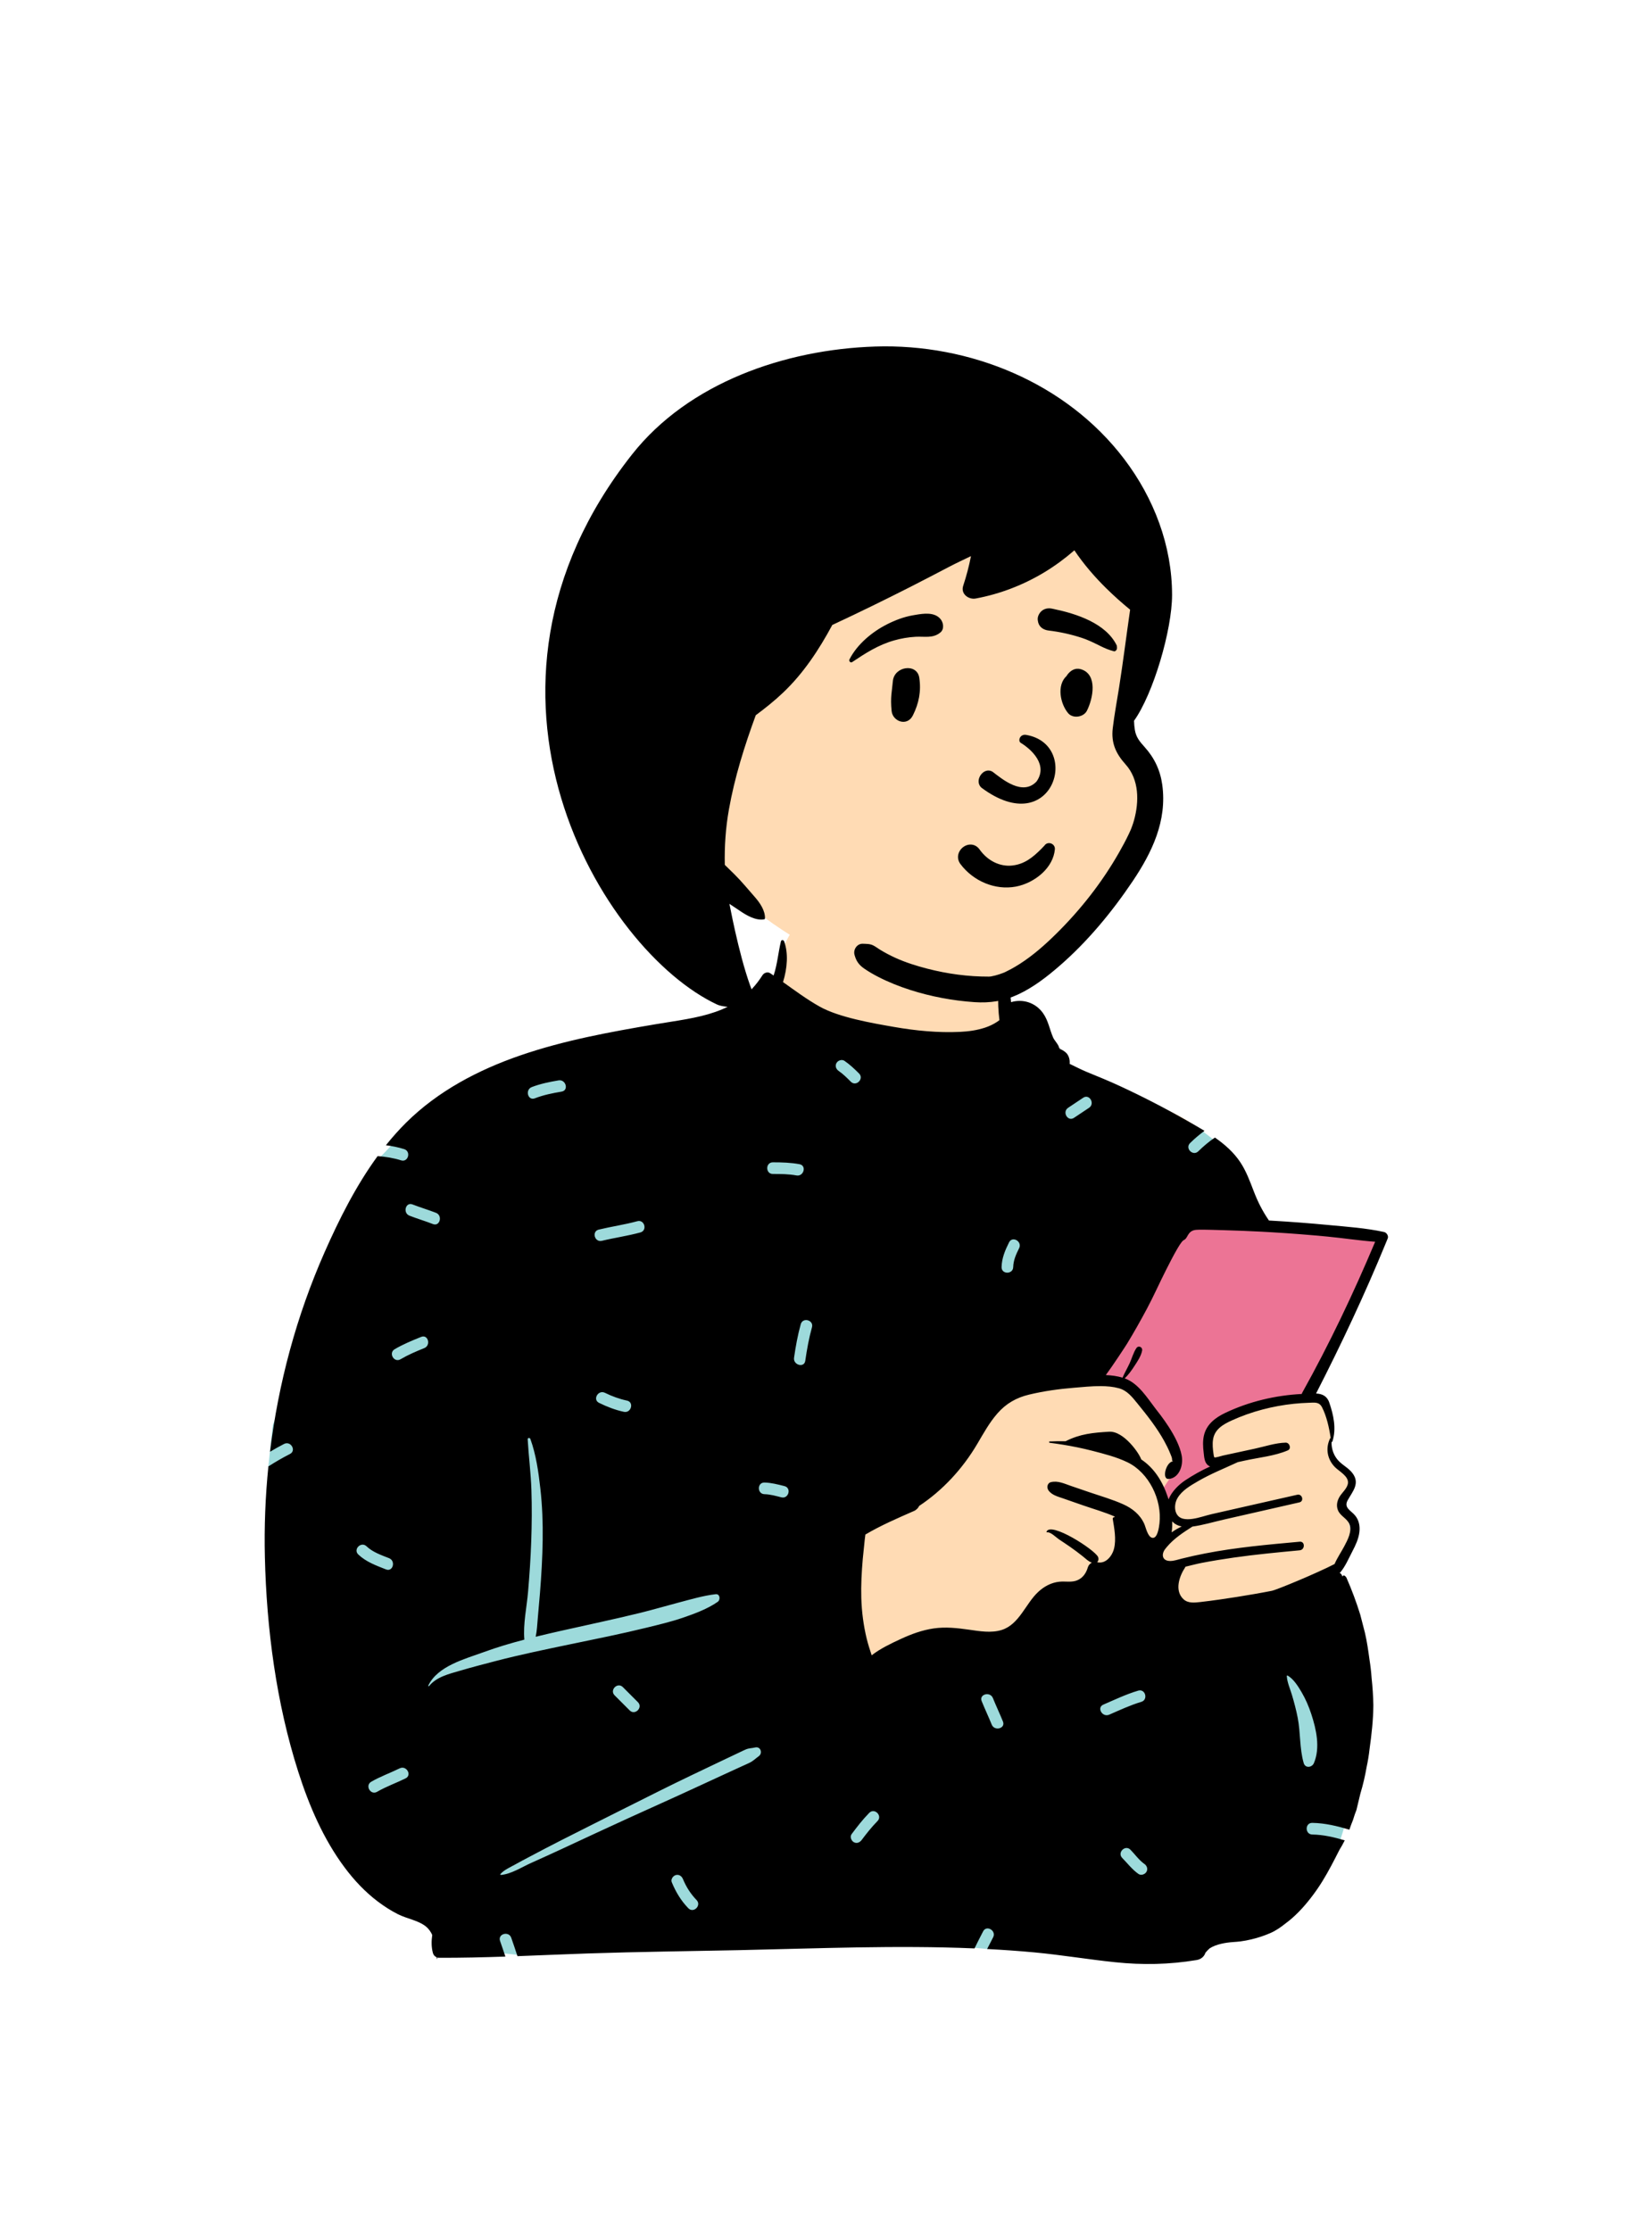
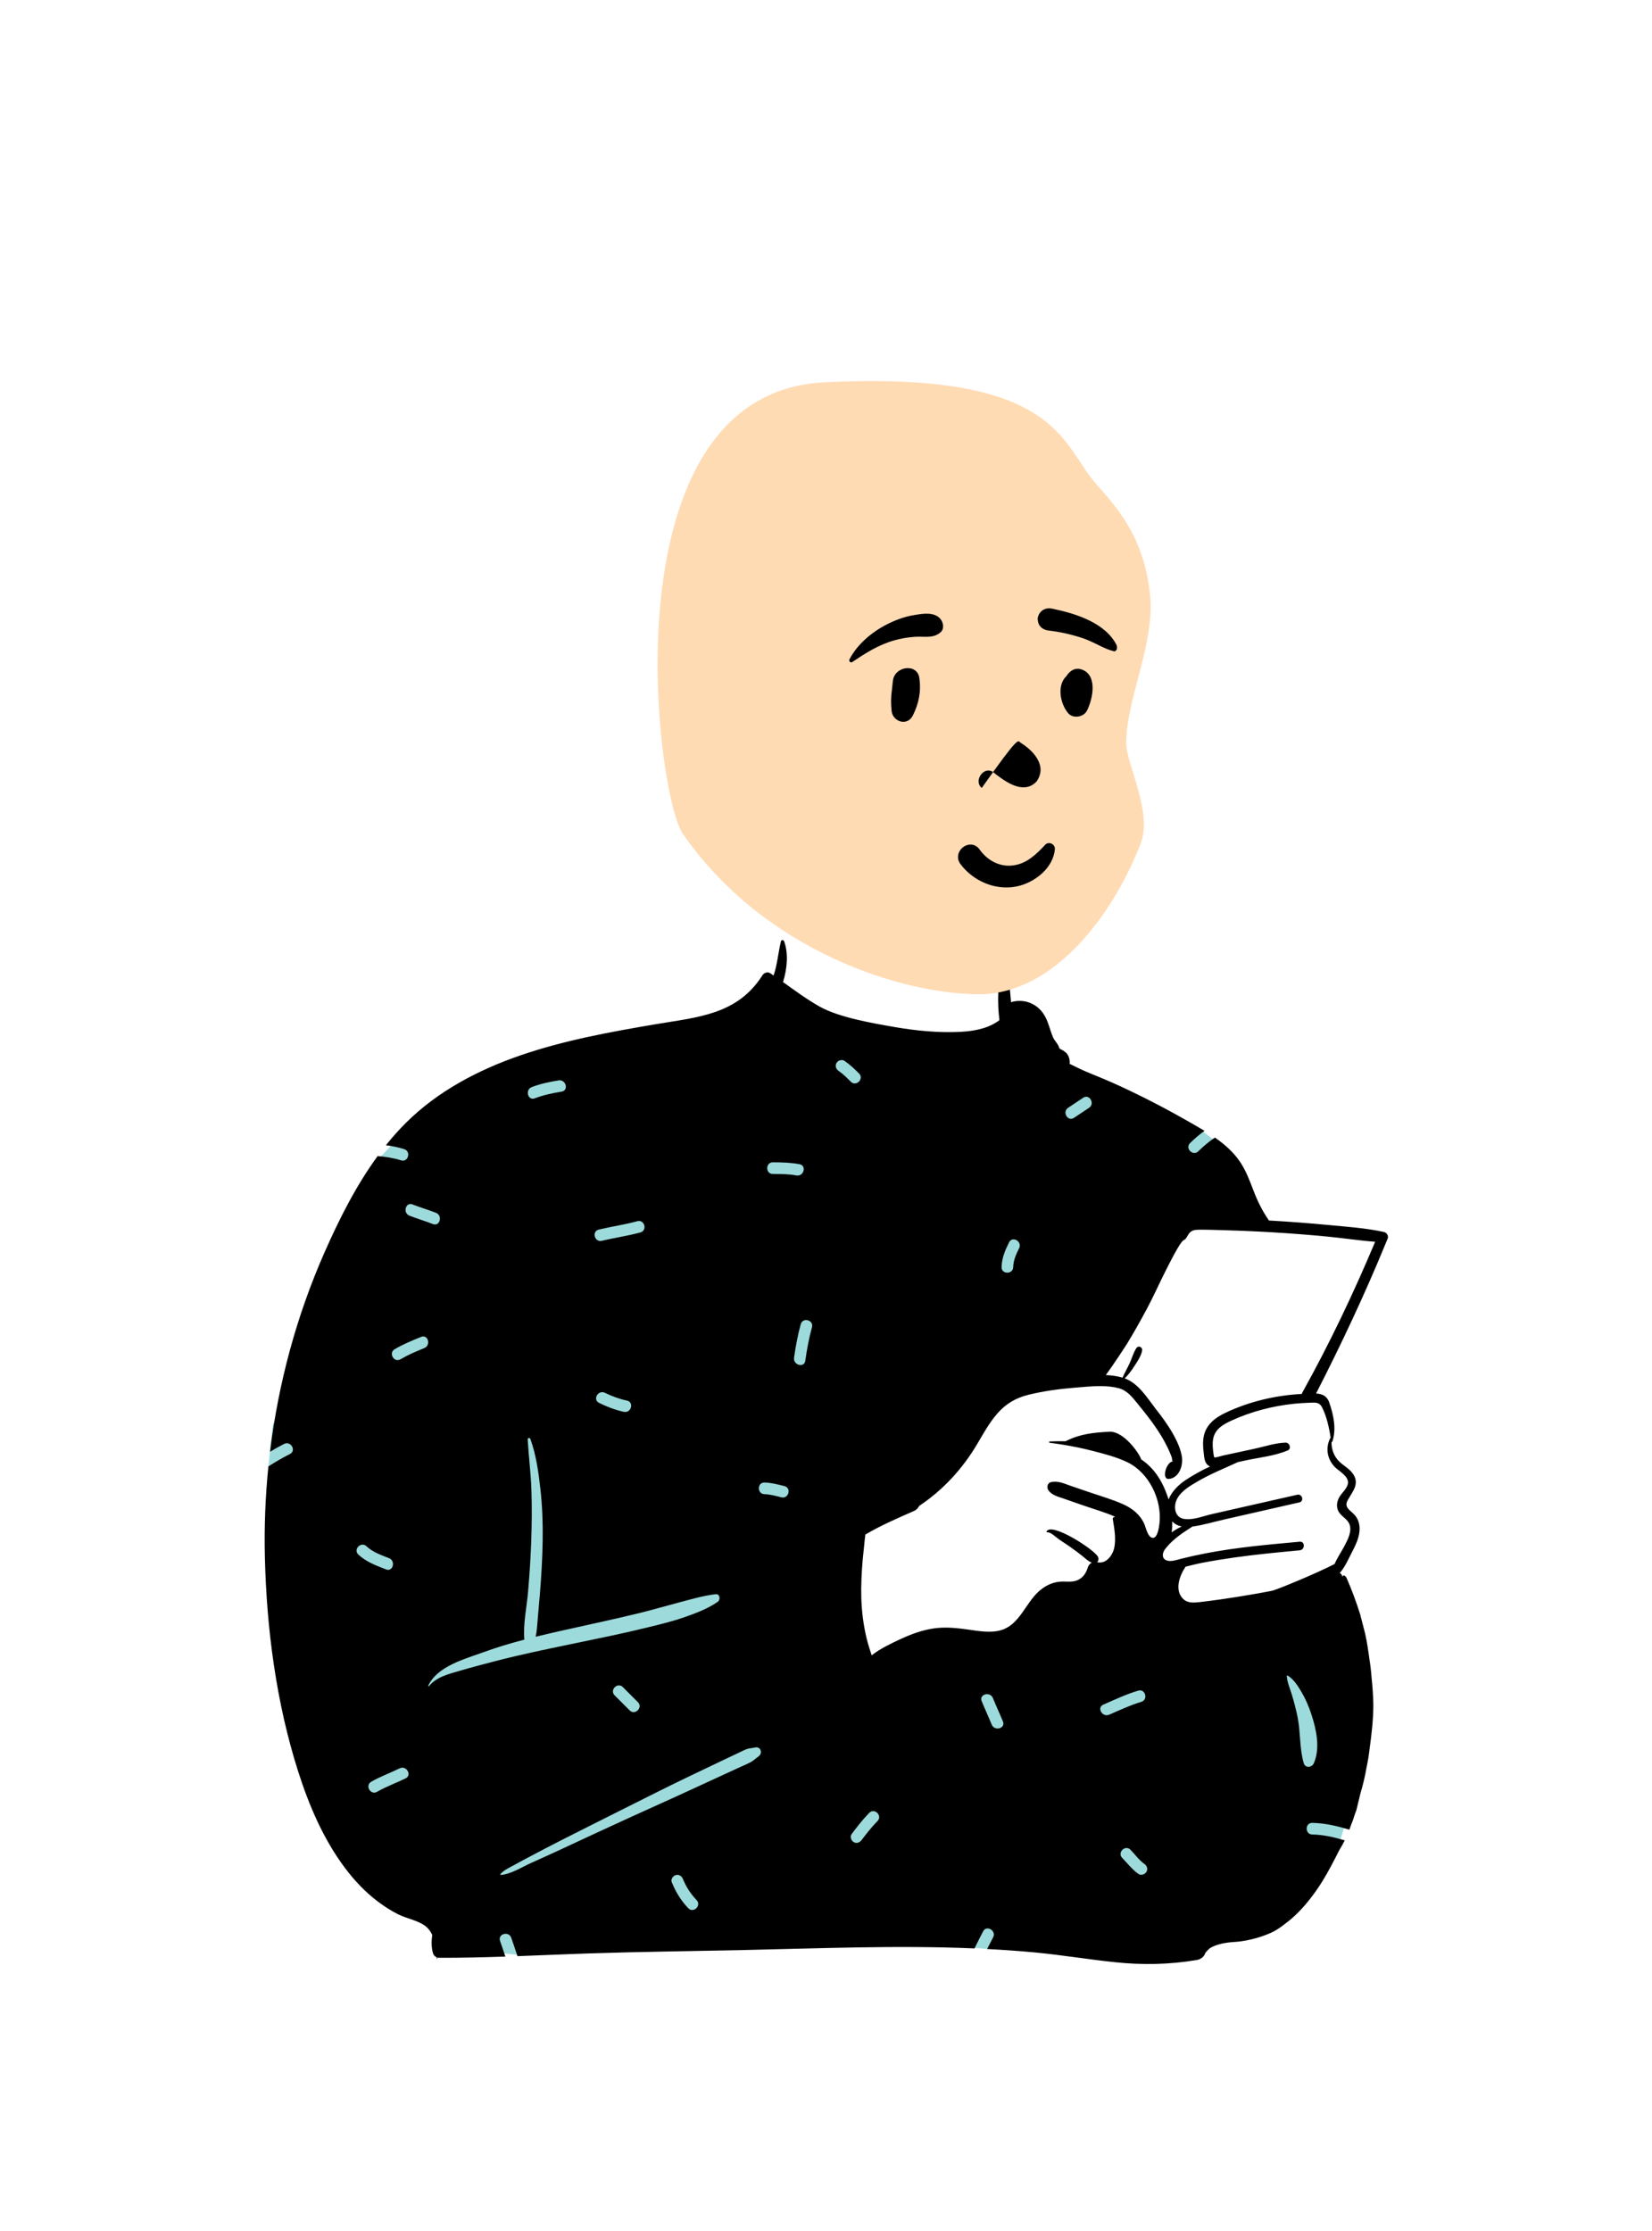
<svg xmlns="http://www.w3.org/2000/svg" width="240" height="324" viewBox="0 0 240 324" fill="none">
-   <path fill-rule="evenodd" clip-rule="evenodd" d="M181.079 176.597C179.237 169.454 177.544 166.425 174.273 163.942C171.213 161.62 166.747 159.669 160.229 158.244C153.441 157.057 153.249 153.528 151.547 147.857C151.051 146.152 148.59 145.698 147.528 146.927C147.378 146.766 147.222 146.618 147.061 146.484C147.205 145.671 146.022 143.34 146.061 142.562C146.474 134.444 143.819 130.367 137.193 128.852C135.751 128.522 125.963 128.328 124.558 128.716C118.415 130.415 112.368 135.808 113.293 142.305C111.365 144.826 109.478 146.364 106.503 147.176C101.87 147.765 104.198 213.41 112.243 252.739C115.696 269.613 198.24 240.892 194.51 232.441C195.039 230.892 194.075 229.189 194.51 227.59C194.825 226.432 195.631 225.953 196.037 224.807C196.608 223.194 195.987 221.029 195.344 219.383C195.081 218.563 195.829 217.68 196.037 216.843C197.023 212.894 194.765 213.242 193.136 210.602C193.16 210.594 193.584 208.71 193.582 208.719C193.831 207.374 193.207 205.65 192.662 204.527C192.294 203.768 191.505 203.293 190.721 203.38C191.51 200.7 192.509 198.47 193.582 195.887C195.48 191.336 197.286 186.574 200.012 182.455C201.128 180.768 200.227 179.216 198.42 179.101C192.573 178.729 186.789 177.887 181.079 176.597Z" fill="#FFDBB4" />
-   <path fill-rule="evenodd" clip-rule="evenodd" d="M171.951 177.149L158.603 199.744C158.603 199.744 161.769 200.06 163.051 200.676C164.332 201.292 170.216 208.774 170.216 208.774L171.151 212.894L168.936 216.216L169.8 218.301C169.8 218.301 170.416 216.888 171.951 215.791C173.485 214.694 176.87 212.894 176.87 212.894C176.87 212.894 175.745 212.292 175.745 211.586C175.745 210.879 174.754 207.865 176.87 206.726C178.985 205.587 189.915 202.923 189.915 202.923L200.993 179.549L171.951 177.149Z" fill="#EC7495" />
  <path fill-rule="evenodd" clip-rule="evenodd" d="M112.407 147.329L154.79 154.77L174.273 163.942L177.453 166.393L158.603 199.744L129.497 205.056L122.081 224.323L123.595 246.04L170.945 240.393L191.37 237.965L196.171 257.354L195.304 265.33L194.042 269.375L143.408 283.049C143.408 283.049 117.624 280.549 113.054 280.549C108.483 280.549 74.972 283.878 74.972 283.878L67.219 283.049C67.219 283.049 50.064 264.964 47.403 258.527C44.743 252.091 38.989 212.964 38.989 212.964L39.623 206.952L54.444 168.8C54.444 168.8 56.423 167.003 58.918 163.942C61.413 160.881 112.407 147.329 112.407 147.329Z" fill="#9DDADB" />
  <path fill-rule="evenodd" clip-rule="evenodd" d="M189.116 202.441C185.286 202.636 181.451 203.546 177.986 205.197C176.569 205.873 175.284 206.85 174.908 208.456C174.718 209.276 174.764 210.124 174.866 210.952C174.942 211.58 174.961 212.381 175.506 212.806C175.599 212.877 175.698 212.932 175.802 212.972C174.524 213.549 173.307 214.243 172.225 214.957C171.236 215.61 170.22 216.616 169.764 217.751C169.726 217.622 169.688 217.502 169.65 217.388C168.872 215.088 167.674 213.205 165.788 211.939C165.573 211.158 163.274 207.797 161.139 207.923C158.8 208.061 156.919 208.232 154.804 209.308C154.033 209.291 153.264 209.301 152.503 209.335C152.372 209.339 152.379 209.517 152.503 209.532C153.12 209.61 153.737 209.697 154.354 209.798C155.82 210.033 157.282 210.331 158.712 210.7C160.428 211.145 162.202 211.59 163.806 212.366C166.916 213.873 168.841 217.813 168.445 221.241C168.38 221.803 168.162 223.502 167.383 223.327C166.724 223.179 166.462 221.803 166.231 221.293C165.614 219.941 164.503 219.057 163.17 218.459C161.605 217.755 159.929 217.28 158.307 216.726C157.388 216.411 156.469 216.096 155.548 215.783C154.605 215.46 153.71 215.014 152.706 215.24C152.1 215.378 152.03 216.1 152.37 216.515C152.888 217.147 153.657 217.333 154.403 217.593C155.387 217.935 156.369 218.278 157.352 218.62C158.871 219.148 160.462 219.594 161.942 220.241L161.896 220.346C161.776 220.313 161.634 220.433 161.657 220.581C161.879 221.949 162.188 223.529 161.845 224.899C161.575 225.985 160.622 227.188 159.384 226.869C159.579 226.691 159.65 226.385 159.519 226.102C159.029 225.053 152.607 220.915 152.034 222.452C152.015 222.506 152.074 222.547 152.121 222.538C152.609 222.437 153.426 223.269 153.817 223.534C154.381 223.914 154.954 224.286 155.512 224.677C156.122 225.104 156.718 225.552 157.299 226.015C157.755 226.379 158.1 226.757 158.623 226.941C158.349 227.072 158.131 227.315 158.038 227.625C157.802 228.435 157.345 229.122 156.553 229.479C155.723 229.851 154.787 229.616 153.912 229.707C152.721 229.828 151.681 230.394 150.813 231.204C148.99 232.907 148.075 235.908 145.525 236.713C144.002 237.193 142.312 236.891 140.769 236.673C139.048 236.43 137.37 236.238 135.636 236.492C133.975 236.735 132.405 237.309 130.888 238.011C129.467 238.668 127.895 239.413 126.633 240.393C126.374 239.592 126.112 238.799 125.913 237.982C125.444 236.048 125.191 234.078 125.129 232.091C125.072 230.2 125.178 228.3 125.34 226.416C125.421 225.476 125.548 224.54 125.628 223.599C125.649 223.362 125.691 223.109 125.723 222.855C127.975 221.526 130.341 220.507 132.726 219.459C132.733 219.457 132.739 219.452 132.745 219.451C132.819 219.417 132.891 219.385 132.965 219.353C132.963 219.349 132.961 219.345 132.957 219.34C133.229 219.174 133.419 218.952 133.533 218.702C136.971 216.422 139.844 213.309 141.986 209.678C142.884 208.156 143.748 206.577 144.923 205.244C146.174 203.821 147.659 202.976 149.497 202.536C151.645 202.021 153.86 201.712 156.061 201.536C157.263 201.441 158.607 201.293 159.917 201.3C160.829 201.306 161.723 201.384 162.543 201.61C163.757 201.944 164.467 202.868 165.23 203.802C165.959 204.698 166.683 205.597 167.364 206.531C168.008 207.416 168.617 208.331 169.145 209.291C169.462 209.866 169.755 210.458 170.003 211.068C170.089 211.284 170.203 211.529 170.256 211.753C170.309 211.979 170.212 212.218 170.465 212.218C169.419 212.233 168.724 214.841 169.764 214.78C171.225 214.695 171.96 212.942 171.674 211.387C171.163 208.613 168.404 205.262 167.858 204.552C166.652 202.984 165.407 200.938 163.476 200.209C163.449 200.198 163.419 200.188 163.392 200.179C163.954 199.647 164.398 199.009 164.822 198.36C165.26 197.692 165.781 196.927 165.925 196.134C166.016 195.629 165.388 195.342 165.091 195.783C164.657 196.428 164.448 197.244 164.125 197.952C163.795 198.67 163.394 199.349 163.077 200.074C162.314 199.839 161.491 199.732 160.652 199.696C161.71 198.263 163.518 195.498 163.736 195.143C164.738 193.499 165.691 191.804 166.601 190.106C167.585 188.268 168.429 186.353 169.371 184.493C169.905 183.439 170.444 182.375 171.038 181.352C171.243 181.002 171.462 180.651 171.712 180.332C171.76 180.268 171.822 180.216 171.879 180.156C171.944 180.12 172.012 180.08 172.05 180.059C172.392 179.863 172.512 179.406 172.753 179.116C173.138 178.649 173.59 178.594 174.169 178.588C175.402 178.575 176.641 178.624 177.872 178.658C179.683 178.708 181.491 178.78 183.3 178.875C183.847 178.905 184.392 178.935 184.939 178.968C187.569 179.125 190.198 179.33 192.819 179.581C195.139 179.803 197.459 180.165 199.781 180.338C196.637 187.809 193.151 195.145 189.204 202.226C189.164 202.297 189.135 202.369 189.116 202.441ZM171.674 221.688C171.167 221.921 170.674 222.21 170.216 222.54C170.292 222.027 170.311 221.486 170.29 220.942C170.668 221.348 171.152 221.581 171.674 221.688ZM193.318 208.836C193.282 208.84 193.249 208.859 193.232 208.895C192.53 210.343 192.824 211.96 193.969 213.095C194.569 213.687 195.877 214.355 195.834 215.327C195.798 216.113 194.943 216.772 194.577 217.421C194.237 218.026 194.111 218.689 194.383 219.345C194.732 220.184 195.706 220.518 196.039 221.342C196.462 222.388 195.775 223.65 195.294 224.561C194.846 225.404 194.267 226.247 193.882 227.139C191.307 228.473 185.463 230.895 184.76 231.03C183.902 231.197 183.042 231.356 182.18 231.504C180.526 231.791 178.868 232.057 177.205 232.292C176.258 232.425 175.31 232.556 174.361 232.66C173.533 232.748 172.599 232.869 171.932 232.246C170.586 230.986 171.34 228.874 172.192 227.602C172.208 227.577 172.208 227.553 172.202 227.532C173.005 227.344 173.806 227.124 174.604 226.97C176.14 226.674 177.687 226.425 179.235 226.203C182.417 225.748 185.62 225.448 188.818 225.146C189.61 225.07 189.619 223.823 188.818 223.897C184.223 224.318 179.605 224.717 175.071 225.603C173.934 225.822 172.806 226.072 171.684 226.353C171.154 226.484 170.586 226.689 170.03 226.696C169.996 226.696 169.962 226.696 169.929 226.693C168.841 226.66 168.682 225.728 169.28 224.952C169.354 224.857 169.43 224.761 169.508 224.671C170.565 223.411 171.881 222.57 173.237 221.699C174.756 221.492 176.271 221.031 177.758 220.693C181.43 219.856 185.102 219.019 188.776 218.184C189.496 218.019 189.19 216.912 188.47 217.075C185.681 217.707 182.892 218.339 180.103 218.97L176.022 219.896C175.206 220.08 174.188 220.45 173.229 220.583C172.756 220.649 172.297 220.657 171.883 220.56C170.546 220.243 170.478 218.571 171.055 217.578C171.701 216.462 172.923 215.764 174.006 215.132C175.884 214.035 177.883 213.247 179.835 212.338C180.182 212.262 180.528 212.186 180.875 212.11C182.89 211.666 185.193 211.449 187.09 210.635C187.658 210.394 187.348 209.498 186.786 209.51C185.313 209.542 183.773 210.066 182.334 210.377C180.777 210.715 179.218 211.051 177.661 211.387C177.505 211.421 176.58 211.717 176.44 211.651C176.351 211.609 176.32 211.301 176.29 211.098C176.195 210.43 176.125 209.728 176.229 209.058C176.457 207.555 177.71 206.85 178.977 206.273C181.8 204.99 184.895 204.187 187.975 203.865C188.685 203.791 189.395 203.745 190.109 203.722C190.948 203.696 191.639 203.548 192.063 204.375C192.731 205.677 193.099 207.351 193.318 208.836ZM189.398 256.04C188.783 253.912 188.95 251.64 188.529 249.47C188.312 248.35 188.015 247.239 187.691 246.146C187.429 245.263 186.993 244.324 186.944 243.403C186.941 243.341 187.013 243.306 187.063 243.334C187.931 243.831 188.597 244.906 189.092 245.749C189.684 246.758 190.137 247.815 190.501 248.926C191.229 251.139 191.826 253.809 190.888 256.04C190.609 256.704 189.628 256.837 189.398 256.04ZM165.396 272.149C164.48 271.509 163.812 270.614 163.035 269.825C162.27 269.049 163.465 267.853 164.23 268.63C164.893 269.303 165.469 270.144 166.249 270.689C166.625 270.951 166.799 271.424 166.553 271.845C166.335 272.217 165.771 272.41 165.396 272.149ZM160.285 247.559C161.958 246.835 163.604 246.047 165.355 245.526C166.401 245.214 166.844 246.846 165.804 247.156C164.191 247.636 162.679 248.352 161.138 249.018C160.149 249.446 159.29 247.989 160.285 247.559ZM142.617 247.052C142.208 246.042 143.844 245.607 144.247 246.603C144.711 247.749 145.243 248.865 145.707 250.011C146.116 251.021 144.481 251.457 144.077 250.461C143.613 249.315 143.081 248.198 142.617 247.052ZM125.178 267.219C124.906 267.583 124.451 267.78 124.022 267.523C123.662 267.307 123.443 266.734 123.719 266.366C124.524 265.292 125.34 264.231 126.285 263.273C127.05 262.497 128.245 263.693 127.48 264.469C126.637 265.324 125.898 266.26 125.178 267.219ZM122.685 154.064C123.461 154.594 124.14 155.238 124.803 155.901C125.574 156.671 124.378 157.866 123.608 157.096C123.049 156.538 122.486 155.971 121.832 155.524C121.454 155.266 121.284 154.785 121.529 154.367C121.748 153.993 122.308 153.807 122.685 154.064ZM148.056 181.273C147.618 182.151 147.223 183.012 147.198 184.011C147.171 185.099 145.481 185.099 145.508 184.011C145.54 182.704 146.022 181.571 146.597 180.419C147.083 179.444 148.541 180.302 148.056 181.273ZM157.365 159.42C158.273 158.815 159.118 160.28 158.218 160.88C157.488 161.367 156.757 161.854 156.027 162.341C155.119 162.947 154.274 161.482 155.174 160.881C155.904 160.394 156.634 159.907 157.365 159.42ZM116.988 197.627C116.833 198.701 115.205 198.242 115.358 197.178C115.596 195.533 115.886 193.91 116.332 192.308C116.624 191.259 118.254 191.708 117.962 192.757C117.516 194.359 117.226 195.982 116.988 197.627ZM111.063 216.995C109.975 216.972 109.975 215.281 111.063 215.304C112.047 215.325 113.015 215.584 113.965 215.821C115.021 216.085 114.571 217.716 113.515 217.452C112.713 217.251 111.895 217.013 111.063 216.995ZM108.875 256.01C108.502 256.192 108.118 256.356 107.74 256.529C106.984 256.875 106.228 257.221 105.472 257.568C103.897 258.292 102.323 259.017 100.751 259.745C97.603 261.203 94.43 262.609 91.275 264.051C88.057 265.522 84.848 267.012 81.642 268.509C80.132 269.215 78.611 269.894 77.092 270.581C75.794 271.168 74.189 272.195 72.763 272.291C72.69 272.296 72.665 272.204 72.707 272.156C73.246 271.543 74.105 271.187 74.813 270.789C75.535 270.382 76.272 269.999 77.005 269.611C78.533 268.801 80.064 267.997 81.607 267.216C84.693 265.653 87.786 264.102 90.879 262.552C94.034 260.972 97.184 259.381 100.367 257.857C101.865 257.139 103.365 256.424 104.865 255.711C105.678 255.324 106.492 254.939 107.305 254.554C107.656 254.387 108.004 254.208 108.363 254.059C108.841 253.861 109.203 253.902 109.696 253.78C110.498 253.582 110.846 254.603 110.23 255.048C109.722 255.414 109.455 255.727 108.875 256.01ZM97.592 273.348C97.419 272.926 97.782 272.413 98.183 272.308C98.662 272.181 99.047 272.473 99.222 272.898C99.686 274.026 100.346 275.06 101.195 275.934C101.954 276.715 100.76 277.911 100 277.129C98.935 276.034 98.171 274.754 97.592 273.348ZM89.291 246.208C88.521 245.437 89.716 244.242 90.486 245.012L92.677 247.203C93.447 247.974 92.251 249.17 91.481 248.399L89.291 246.208ZM66.819 242.635C65.244 243.097 63.407 243.522 62.333 244.866C62.281 244.932 62.193 244.848 62.224 244.782C63.599 241.931 67.541 240.932 70.27 239.933C72.2 239.226 74.181 238.64 76.178 238.117C75.978 235.838 76.529 233.395 76.72 231.127C76.925 228.705 77.091 226.277 77.176 223.848C77.263 221.37 77.285 218.875 77.203 216.396C77.122 213.926 76.802 211.487 76.661 209.026C76.648 208.788 76.979 208.776 77.05 208.973C77.88 211.257 78.234 213.787 78.504 216.196C78.782 218.677 78.874 221.15 78.839 223.646C78.802 226.212 78.653 228.771 78.448 231.329C78.351 232.541 78.239 233.752 78.132 234.963C78.051 235.888 78.014 236.805 77.825 237.7C79.03 237.404 80.237 237.124 81.441 236.852C85.279 235.986 89.133 235.182 92.955 234.245C94.831 233.785 96.68 233.235 98.547 232.746C100.306 232.285 102.162 231.727 103.968 231.521C104.612 231.448 104.694 232.329 104.268 232.629C102.8 233.659 100.851 234.377 99.156 234.954C97.455 235.533 95.687 235.95 93.943 236.378C90.307 237.273 86.636 238.005 82.971 238.766C79.311 239.528 75.644 240.283 72.026 241.222C70.283 241.674 68.546 242.128 66.819 242.635ZM58.188 197.402C57.248 197.954 56.398 196.492 57.336 195.942C58.562 195.221 59.87 194.68 61.188 194.152C62.2 193.747 62.635 195.383 61.638 195.783C60.453 196.257 59.291 196.754 58.188 197.402ZM54.782 260.218C53.838 260.765 52.988 259.304 53.929 258.758C55.25 257.992 56.697 257.481 58.066 256.81C59.041 256.333 59.896 257.792 58.919 258.27C57.55 258.941 56.103 259.452 54.782 260.218ZM53.249 224.561C54.162 225.428 55.379 225.836 56.527 226.291C57.528 226.688 57.089 228.322 56.078 227.922C54.648 227.354 53.191 226.836 52.054 225.756C51.264 225.005 52.461 223.811 53.249 224.561ZM63.342 176.135C64.345 176.528 63.906 178.163 62.892 177.765C61.769 177.325 60.609 176.989 59.485 176.548C58.483 176.155 58.922 174.52 59.934 174.918C61.058 175.358 62.218 175.694 63.342 176.135ZM81.146 156.9C82.212 156.721 82.665 158.35 81.595 158.531C80.268 158.755 78.96 159.017 77.701 159.505C76.684 159.898 76.248 158.263 77.252 157.874C78.511 157.387 79.819 157.125 81.146 156.9ZM87.029 203.732C86.052 203.251 86.909 201.794 87.882 202.272C88.907 202.776 89.969 203.166 91.087 203.404C92.152 203.631 91.698 205.261 90.638 205.035C89.379 204.766 88.181 204.299 87.029 203.732ZM92.585 177.352C93.637 177.064 94.082 178.695 93.034 178.983C91.191 179.488 89.293 179.751 87.436 180.2C86.378 180.456 85.93 178.826 86.987 178.57C88.844 178.12 90.742 177.858 92.585 177.352ZM116.155 169.074C117.225 169.272 116.769 170.901 115.706 170.705C114.574 170.495 113.427 170.492 112.279 170.491C111.19 170.491 111.192 168.8 112.279 168.8C113.583 168.801 114.87 168.836 116.155 169.074ZM193.027 177.907C190.265 177.643 187.5 177.432 184.73 177.273C184.601 177.267 184.475 177.259 184.345 177.252C184.331 177.223 184.312 177.195 184.293 177.165C183.389 175.838 182.723 174.511 182.146 173.01C181.595 171.582 181.06 170.109 180.211 168.819C179.242 167.351 177.935 166.201 176.501 165.205C175.632 165.79 174.825 166.475 174.087 167.2C173.31 167.964 172.115 166.769 172.892 166.005C173.548 165.36 174.248 164.764 174.988 164.226C174.134 163.706 173.262 163.218 172.411 162.732C169.223 160.913 165.959 159.23 162.627 157.692C161.079 156.975 159.511 156.339 157.933 155.694C157.083 155.348 156.245 154.902 155.396 154.5C155.457 153.9 155.277 153.228 154.817 152.833C154.477 152.543 154.213 152.435 153.807 152.231C153.716 152.199 153.661 152.18 153.636 152.169C153.655 152.173 153.71 152.19 153.8 152.22C154.016 152.319 154.033 152.29 153.851 152.133C153.841 151.791 153.167 151.068 153.013 150.715C152.476 149.504 152.309 148.223 151.517 147.12C150.425 145.6 148.591 145.026 146.881 145.541C146.704 143.713 146.658 141.805 145.969 140.173C145.95 140.129 145.889 140.109 145.861 140.158C145.143 141.382 145.082 142.745 145.027 144.157C144.974 145.482 145.024 146.837 145.198 148.153C145.088 148.238 144.976 148.318 144.86 148.396C144.315 148.756 143.727 149.033 143.11 149.238C141.936 149.626 140.704 149.796 139.472 149.855C136.293 150.007 133.016 149.686 129.889 149.14C126.727 148.589 121.878 147.76 119.064 146.177C117.207 145.133 115.494 143.859 113.757 142.624C114.386 140.595 114.547 138.414 113.913 136.7C113.837 136.495 113.516 136.457 113.455 136.7C113.058 138.336 112.941 139.98 112.413 141.597C112.405 141.621 112.396 141.646 112.388 141.669C112.223 141.557 112.058 141.447 111.894 141.337C111.513 141.086 110.996 141.274 110.767 141.633C107.119 147.384 101.341 147.714 95.273 148.741C88.633 149.865 81.959 151.078 75.575 153.279C69.469 155.384 63.634 158.448 59.011 163.026C57.965 164.063 56.986 165.167 56.062 166.32C56.956 166.433 57.842 166.608 58.717 166.883C59.753 167.209 59.308 168.84 58.268 168.513C57.144 168.16 56.007 167.985 54.858 167.898C51.717 172.197 49.268 177.071 47.151 181.868C43.089 191.066 40.444 200.862 39.228 210.835C39.896 210.434 40.576 210.053 41.273 209.698C42.241 209.205 43.096 210.664 42.126 211.158C41.049 211.706 40.004 212.31 38.99 212.964C38.548 217.33 38.376 221.723 38.48 226.11C38.727 236.568 40.139 247.332 43.331 257.309C44.896 262.206 46.971 267.063 50.062 271.202C51.46 273.076 53.049 274.767 54.921 276.177C55.827 276.861 56.786 277.472 57.798 277.988C59.102 278.656 60.801 278.876 61.925 279.82C62.294 280.131 62.579 280.541 62.795 281.004C62.67 281.883 62.656 282.764 62.896 283.644C62.972 283.919 63.179 284.142 63.435 284.25C63.439 284.326 63.439 284.4 63.439 284.472C63.439 284.506 63.49 284.514 63.496 284.481C63.507 284.415 63.517 284.35 63.528 284.282C63.61 284.309 63.697 284.322 63.786 284.322C66.995 284.334 70.208 284.256 73.421 284.147C73.173 283.386 72.904 282.631 72.645 281.869C72.295 280.835 73.927 280.395 74.275 281.42C74.578 282.31 74.894 283.192 75.175 284.086C78.618 283.958 82.06 283.804 85.496 283.69C92.803 283.447 100.109 283.367 107.419 283.213C118.77 282.972 130.204 282.479 141.574 282.961C141.967 282.126 142.407 281.311 142.824 280.487C143.316 279.516 144.774 280.372 144.284 281.341C143.994 281.913 143.693 282.478 143.408 283.049C145.71 283.169 148.011 283.327 150.306 283.542C154.223 283.91 158.102 284.563 162.015 284.969C165.993 285.383 169.884 285.309 173.831 284.652C174.541 284.534 174.959 284.104 175.132 283.572C175.138 283.57 175.143 283.566 175.147 283.559C175.35 283.322 175.54 283.126 175.736 282.955C175.971 282.803 176.225 282.674 176.522 282.559C177.078 282.348 177.657 282.219 178.244 282.133C178.891 282.036 179.546 282.027 180.192 281.947C180.737 281.877 181.27 281.773 181.802 281.647C182.759 281.418 183.667 281.12 184.572 280.725C185.36 280.381 186.071 279.886 186.744 279.347C188.134 278.33 189.338 277.033 190.39 275.684C191.003 274.896 191.579 274.078 192.103 273.226C193.016 271.751 193.794 270.219 194.579 268.674C194.865 268.216 195.125 267.747 195.363 267.268C193.827 266.816 192.276 266.447 190.648 266.421C189.56 266.403 189.56 264.712 190.648 264.73C192.515 264.76 194.282 265.196 196.037 265.716C196.122 265.489 196.204 265.26 196.28 265.028C196.489 264.544 196.663 264.047 196.806 263.544C196.89 263.316 196.975 263.088 197.06 262.86C197.25 262.069 197.44 261.277 197.632 260.484C198.015 259.216 198.317 257.929 198.539 256.625C198.725 255.767 198.868 254.902 198.965 254.027C199.261 251.907 199.502 249.792 199.519 247.649C199.494 246.328 199.409 245.009 199.265 243.696C199.204 242.804 199.101 241.917 198.961 241.035C198.779 239.725 198.6 238.428 198.298 237.134C198.072 236.259 197.846 235.384 197.62 234.509C197.055 232.685 196.39 230.897 195.623 229.149C195.581 229.039 195.367 228.798 195.239 228.796C195.141 228.794 195.006 228.883 195.05 229.001C195.055 229.012 195.059 229.024 195.063 229.035C195.019 228.936 194.977 228.834 194.932 228.735C194.894 228.642 194.746 228.456 194.632 228.458C194.626 228.458 194.619 228.458 194.611 228.46C194.641 228.439 194.668 228.412 194.696 228.38C195.454 227.482 195.946 226.3 196.489 225.26C196.939 224.402 197.364 223.498 197.486 222.528C197.594 221.676 197.448 220.837 196.914 220.148C196.305 219.364 195.16 218.996 195.796 217.863C196.519 216.574 197.582 215.456 196.523 213.991C195.984 213.245 195.131 212.835 194.497 212.186C193.768 211.436 193.421 210.432 193.441 209.407C193.485 209.432 193.544 209.42 193.565 209.356C194.178 207.505 193.734 205.472 193.107 203.669C192.765 202.69 192.04 202.422 191.197 202.373C194.848 195.24 198.264 187.993 201.308 180.579C201.41 180.336 201.509 180.093 201.608 179.85C201.756 179.486 201.444 179.002 201.082 178.922C198.45 178.345 195.708 178.161 193.027 177.907Z" fill="black" />
  <path fill-rule="evenodd" clip-rule="evenodd" d="M119.785 55.516C151.739 53.94 153.971 63.251 158.359 69.187C160.536 72.133 166.158 76.495 167.091 86.569C167.738 93.562 163.617 101.623 163.617 107.872C163.617 111.061 167.513 117.909 165.699 122.558C161.663 132.906 153.116 144.389 142.225 144.389C131.334 144.389 111.229 138.372 99.195 121.098C95.253 115.44 87.83 57.091 119.785 55.516Z" fill="#FFDBB4" />
-   <path fill-rule="evenodd" clip-rule="evenodd" d="M166.295 108.496C165.598 107.724 165.056 107.09 164.874 106.029C164.799 105.587 164.765 105.133 164.75 104.676C167.552 100.75 170.276 91.474 170.276 86.401C170.275 79.243 167.643 72.357 163.321 66.661C154.896 55.567 140.872 49.88 127.148 50.326C114.005 50.75 100.026 55.607 91.828 65.989C64.627 100.434 87.456 138.058 104.177 145.885C105.632 146.567 110.333 146.33 109.678 144.875C107.797 140.695 106.314 132.995 105.969 131.262C106.504 131.624 107.044 131.977 107.586 132.342C108.545 132.987 109.831 133.724 111.037 133.511C111.094 133.5 111.13 133.439 111.132 133.386C111.187 132.251 110.377 131.084 109.664 130.275C108.676 129.151 107.735 127.999 106.671 126.944C106.218 126.494 105.758 126.048 105.298 125.602C105.239 122.926 105.418 120.238 105.897 117.548C106.726 112.883 108.155 108.339 109.797 103.867C111.17 102.852 112.502 101.785 113.735 100.618C116.706 97.809 118.972 94.373 120.916 90.759C120.939 90.748 120.964 90.736 120.988 90.725C124.755 88.969 128.491 87.145 132.197 85.264C134.109 84.294 136.009 83.3 137.908 82.307C138.941 81.766 140.006 81.273 141.062 80.764C140.778 82.227 140.394 83.668 139.928 85.086C139.544 86.251 140.716 87.111 141.754 86.919C145.285 86.264 148.698 84.947 151.77 83.083C153.292 82.159 154.74 81.092 156.083 79.921C157.426 81.927 159.058 83.808 160.704 85.427C161.815 86.519 162.977 87.559 164.183 88.544C163.637 92.312 163.169 96.089 162.577 99.849C162.267 101.815 161.893 103.78 161.659 105.756C161.404 107.91 162.115 109.444 163.529 111.019C165.507 113.219 165.505 116.402 164.748 119.135C164.655 119.473 164.539 119.803 164.419 120.13C164.394 120.198 164.32 120.382 164.293 120.454C164.293 120.456 164.293 120.458 164.29 120.462C164.29 120.464 164.288 120.466 164.288 120.468C164.286 120.468 164.286 120.47 164.284 120.473V120.477V120.479L164.282 120.481C164.194 120.688 164.099 120.891 164.004 121.094C163.572 122.009 163.089 122.903 162.587 123.783C160.12 128.123 157.004 132.095 153.454 135.599C151.801 137.231 150.083 138.748 148.142 139.991C147.733 140.251 147.315 140.502 146.887 140.733C146.657 140.857 146.421 140.974 146.185 141.092C145.839 141.263 145.983 141.195 145.772 141.28C145.39 141.43 145 141.561 144.602 141.665C144.389 141.72 144.174 141.766 143.957 141.806C143.955 141.806 143.95 141.808 143.944 141.808C143.942 141.808 143.94 141.811 143.938 141.808C143.936 141.811 143.931 141.811 143.927 141.811C143.847 141.817 143.704 141.83 143.676 141.83C140.649 141.84 137.647 141.432 134.716 140.678C133.129 140.268 131.544 139.771 130.051 139.089C129.292 138.74 128.55 138.353 127.839 137.915C127.521 137.719 127.22 137.482 126.884 137.311C126.383 137.053 125.891 137.081 125.35 137.057C124.523 137.023 123.937 137.89 124.139 138.651C124.386 139.579 124.774 140.126 125.571 140.678C126.208 141.117 126.882 141.506 127.57 141.859C129.066 142.631 130.65 143.258 132.252 143.772C135.252 144.731 138.41 145.321 141.551 145.537C143.839 145.693 145.82 145.387 147.903 144.421C150.102 143.4 152.073 141.876 153.897 140.295C157.981 136.757 161.533 132.465 164.546 127.986C167.377 123.776 169.574 119.192 168.851 113.965C168.562 111.869 167.71 110.064 166.295 108.496Z" fill="black" />
-   <path fill-rule="evenodd" clip-rule="evenodd" d="M143.152 128.274C141.732 127.695 140.465 126.728 139.538 125.493C139.216 125.063 139.133 124.61 139.2 124.195C139.276 123.729 139.552 123.306 139.928 123.023C140.305 122.739 140.777 122.598 141.233 122.67C141.63 122.732 142.024 122.949 142.336 123.399L142.402 123.489C142.953 124.235 143.67 124.846 144.488 125.241C145.276 125.621 146.158 125.798 147.07 125.695C148.807 125.499 150.005 124.559 151.278 123.282C151.436 123.121 151.593 122.955 151.752 122.786C151.852 122.633 151.991 122.534 152.146 122.483C152.317 122.425 152.511 122.429 152.689 122.491C152.86 122.55 153.013 122.664 153.116 122.815C153.213 122.958 153.268 123.135 153.251 123.339C153.134 124.661 152.443 125.842 151.461 126.769C150.37 127.799 148.924 128.511 147.563 128.761C146.064 129.036 144.536 128.839 143.152 128.274ZM148.27 107.866C149.866 108.836 152.297 111.098 150.58 113.503C148.56 115.624 145.652 113.193 144.218 112.093C142.889 111.241 141.396 113.433 142.629 114.428C152.986 122.099 157.189 108.12 149.077 106.726C148.184 106.572 147.853 107.566 148.27 107.866ZM129.711 98.943C129.887 96.754 133.219 96.257 133.551 98.423C133.847 100.363 133.498 102.145 132.624 103.892C131.79 105.561 129.692 104.783 129.533 103.263C129.32 101.226 129.601 100.304 129.711 98.943ZM155.076 97.974C155.541 97.365 156.212 96.95 157.015 97.184C159.526 97.918 158.786 101.485 157.904 103.22C157.425 104.163 155.876 104.402 155.176 103.572C154.035 102.219 153.489 99.516 154.939 98.183C154.979 98.114 155.022 98.044 155.076 97.974ZM132.589 89.365L132.986 89.296C134.213 89.084 135.738 88.88 136.606 89.867C137.067 90.39 137.225 91.362 136.606 91.863C135.518 92.745 134.314 92.403 133.01 92.478C131.935 92.539 130.902 92.717 129.867 93.013C127.595 93.663 125.744 94.849 123.804 96.151C123.55 96.321 123.29 95.996 123.411 95.757C124.531 93.563 126.701 91.76 128.875 90.662C130.036 90.075 131.305 89.588 132.589 89.365ZM152.787 88.382L153.091 88.445C156.394 89.135 160.687 90.515 162.251 93.761C162.311 94.221 162.248 94.319 162.196 94.383L162.179 94.405C162.137 94.46 162.103 94.535 161.905 94.598C161.849 94.584 161.794 94.57 161.737 94.556C161.02 94.368 160.453 94.109 159.904 93.84L159.308 93.546C158.617 93.208 157.92 92.881 157.181 92.64C155.605 92.125 153.983 91.763 152.336 91.57C151.98 91.528 151.636 91.407 151.365 91.201C151.107 91.005 150.911 90.733 150.821 90.372C150.705 89.906 150.738 89.552 150.989 89.131C151.177 88.815 151.446 88.595 151.756 88.469C152.071 88.341 152.43 88.311 152.787 88.382Z" fill="black" />
+   <path fill-rule="evenodd" clip-rule="evenodd" d="M143.152 128.274C141.732 127.695 140.465 126.728 139.538 125.493C139.216 125.063 139.133 124.61 139.2 124.195C139.276 123.729 139.552 123.306 139.928 123.023C140.305 122.739 140.777 122.598 141.233 122.67C141.63 122.732 142.024 122.949 142.336 123.399L142.402 123.489C142.953 124.235 143.67 124.846 144.488 125.241C145.276 125.621 146.158 125.798 147.07 125.695C148.807 125.499 150.005 124.559 151.278 123.282C151.436 123.121 151.593 122.955 151.752 122.786C151.852 122.633 151.991 122.534 152.146 122.483C152.317 122.425 152.511 122.429 152.689 122.491C152.86 122.55 153.013 122.664 153.116 122.815C153.213 122.958 153.268 123.135 153.251 123.339C153.134 124.661 152.443 125.842 151.461 126.769C150.37 127.799 148.924 128.511 147.563 128.761C146.064 129.036 144.536 128.839 143.152 128.274ZM148.27 107.866C149.866 108.836 152.297 111.098 150.58 113.503C148.56 115.624 145.652 113.193 144.218 112.093C142.889 111.241 141.396 113.433 142.629 114.428C148.184 106.572 147.853 107.566 148.27 107.866ZM129.711 98.943C129.887 96.754 133.219 96.257 133.551 98.423C133.847 100.363 133.498 102.145 132.624 103.892C131.79 105.561 129.692 104.783 129.533 103.263C129.32 101.226 129.601 100.304 129.711 98.943ZM155.076 97.974C155.541 97.365 156.212 96.95 157.015 97.184C159.526 97.918 158.786 101.485 157.904 103.22C157.425 104.163 155.876 104.402 155.176 103.572C154.035 102.219 153.489 99.516 154.939 98.183C154.979 98.114 155.022 98.044 155.076 97.974ZM132.589 89.365L132.986 89.296C134.213 89.084 135.738 88.88 136.606 89.867C137.067 90.39 137.225 91.362 136.606 91.863C135.518 92.745 134.314 92.403 133.01 92.478C131.935 92.539 130.902 92.717 129.867 93.013C127.595 93.663 125.744 94.849 123.804 96.151C123.55 96.321 123.29 95.996 123.411 95.757C124.531 93.563 126.701 91.76 128.875 90.662C130.036 90.075 131.305 89.588 132.589 89.365ZM152.787 88.382L153.091 88.445C156.394 89.135 160.687 90.515 162.251 93.761C162.311 94.221 162.248 94.319 162.196 94.383L162.179 94.405C162.137 94.46 162.103 94.535 161.905 94.598C161.849 94.584 161.794 94.57 161.737 94.556C161.02 94.368 160.453 94.109 159.904 93.84L159.308 93.546C158.617 93.208 157.92 92.881 157.181 92.64C155.605 92.125 153.983 91.763 152.336 91.57C151.98 91.528 151.636 91.407 151.365 91.201C151.107 91.005 150.911 90.733 150.821 90.372C150.705 89.906 150.738 89.552 150.989 89.131C151.177 88.815 151.446 88.595 151.756 88.469C152.071 88.341 152.43 88.311 152.787 88.382Z" fill="black" />
</svg>